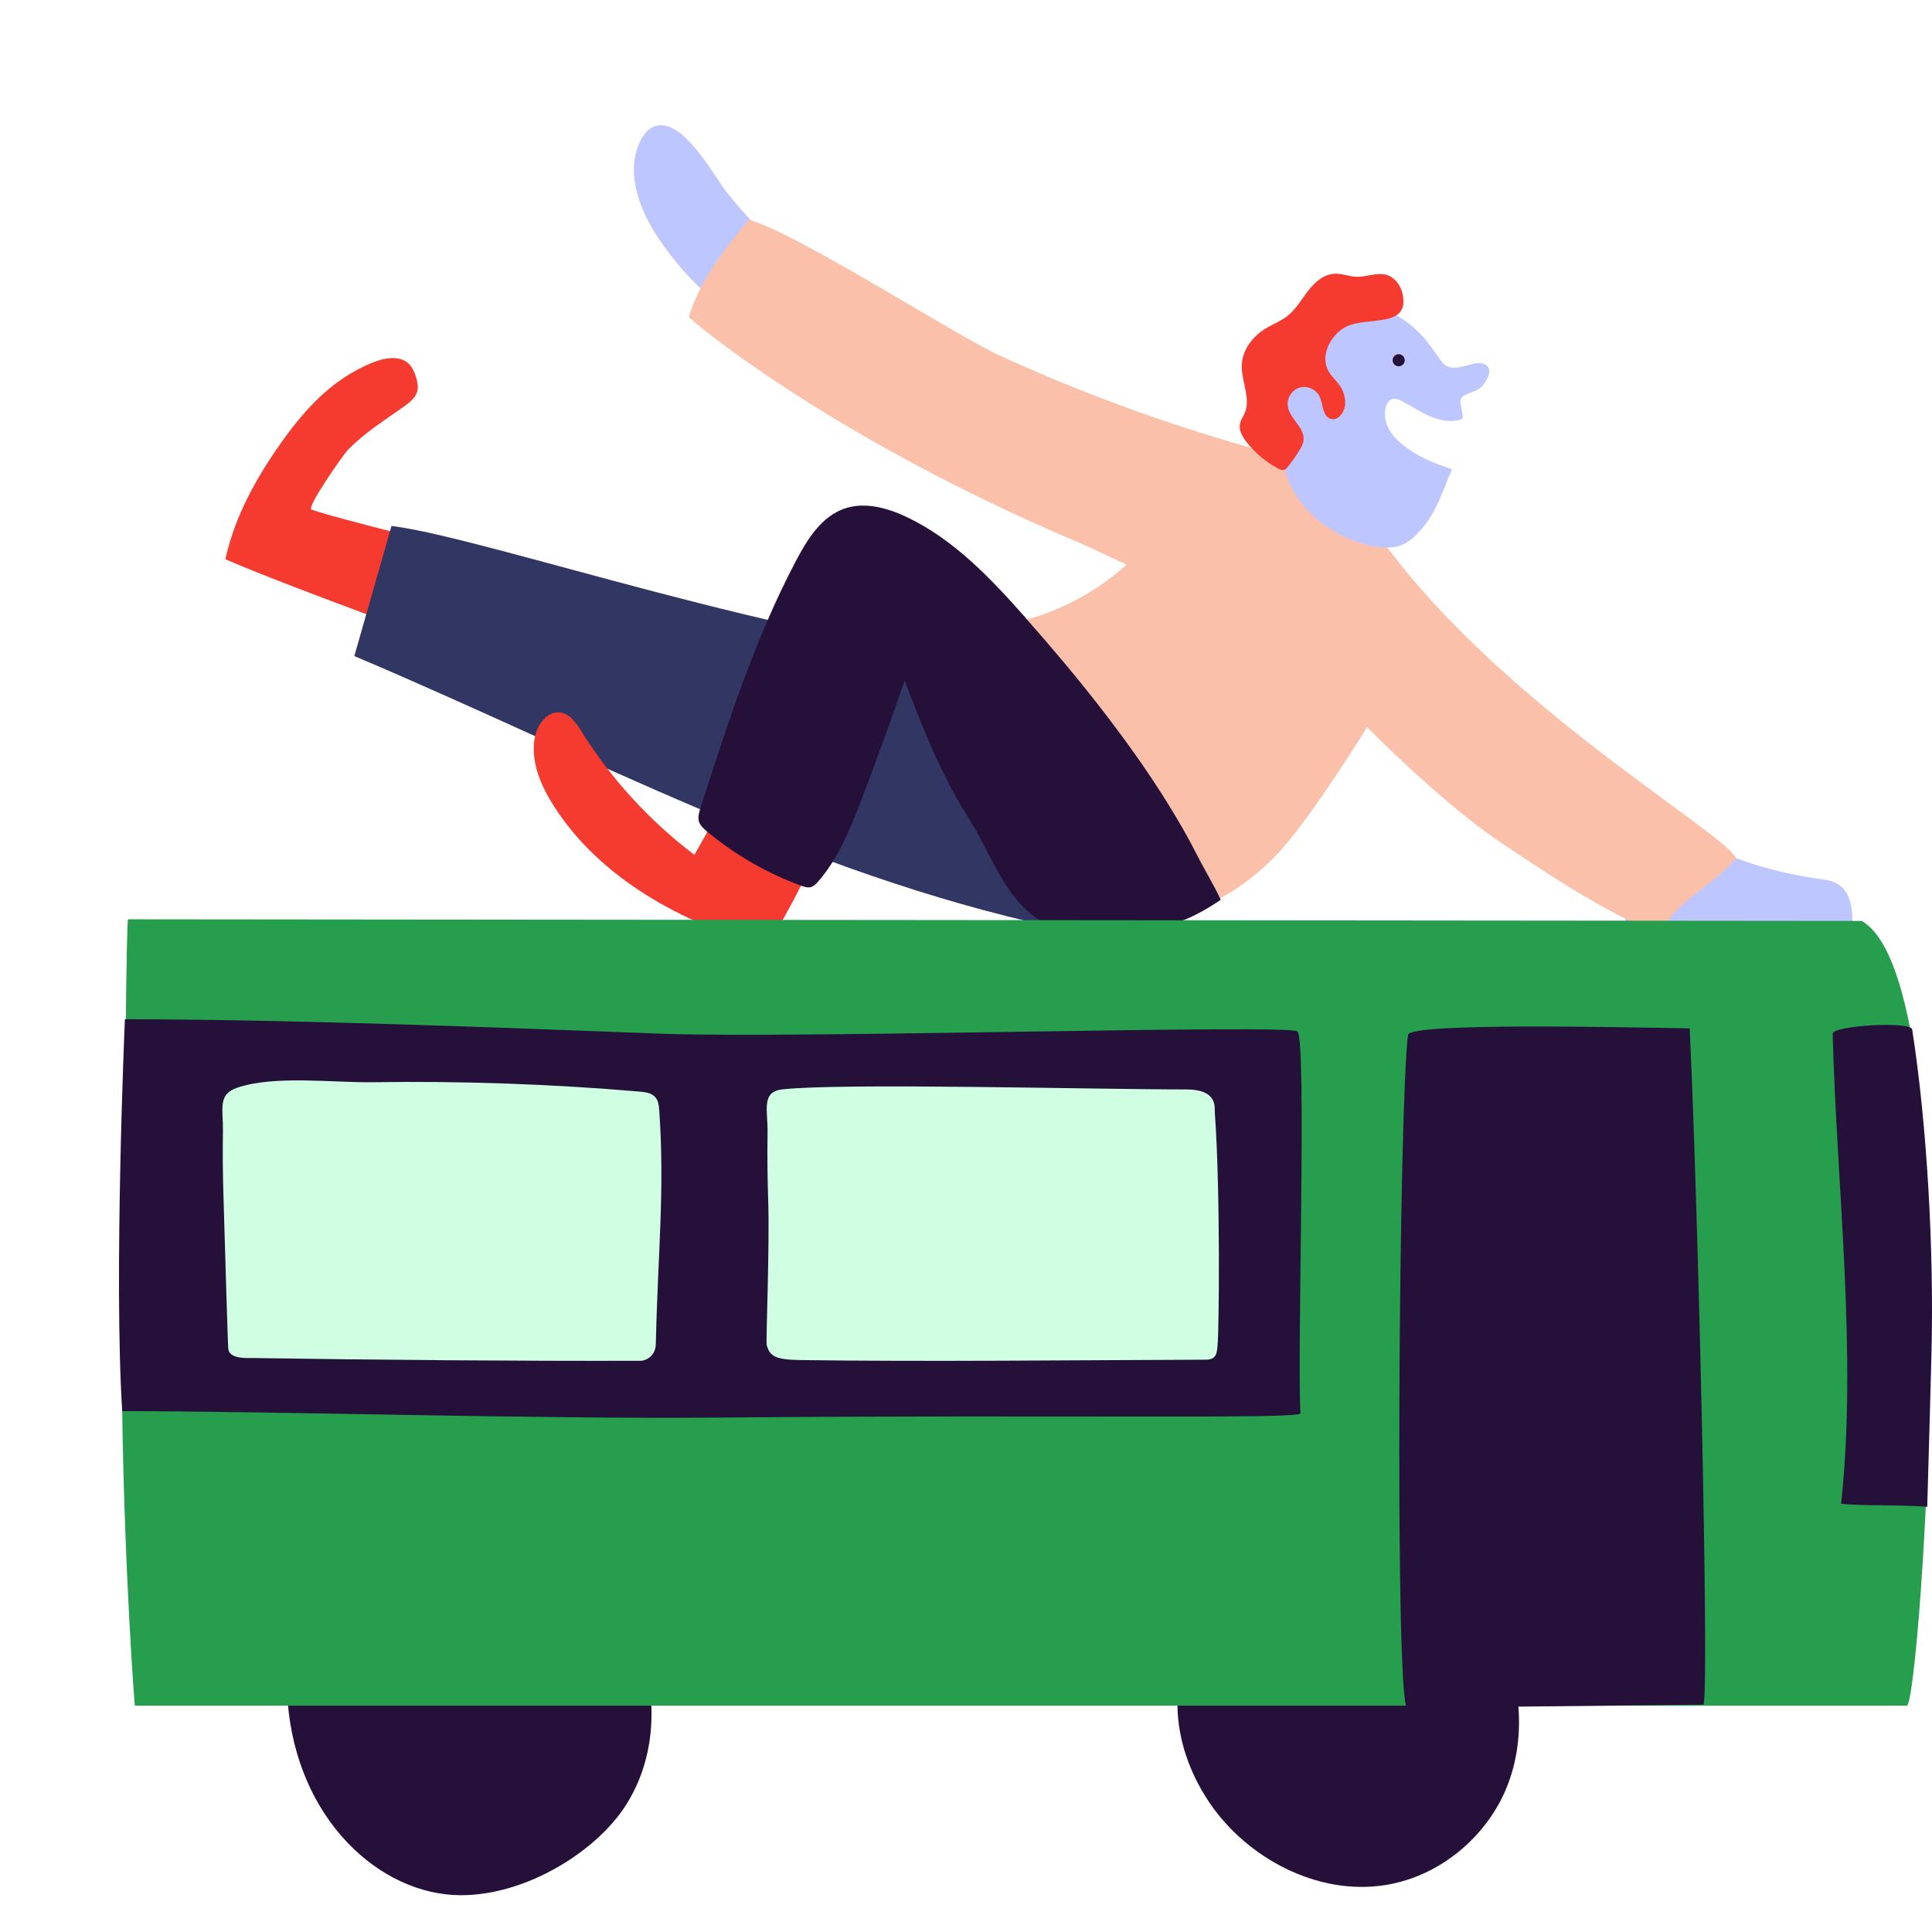
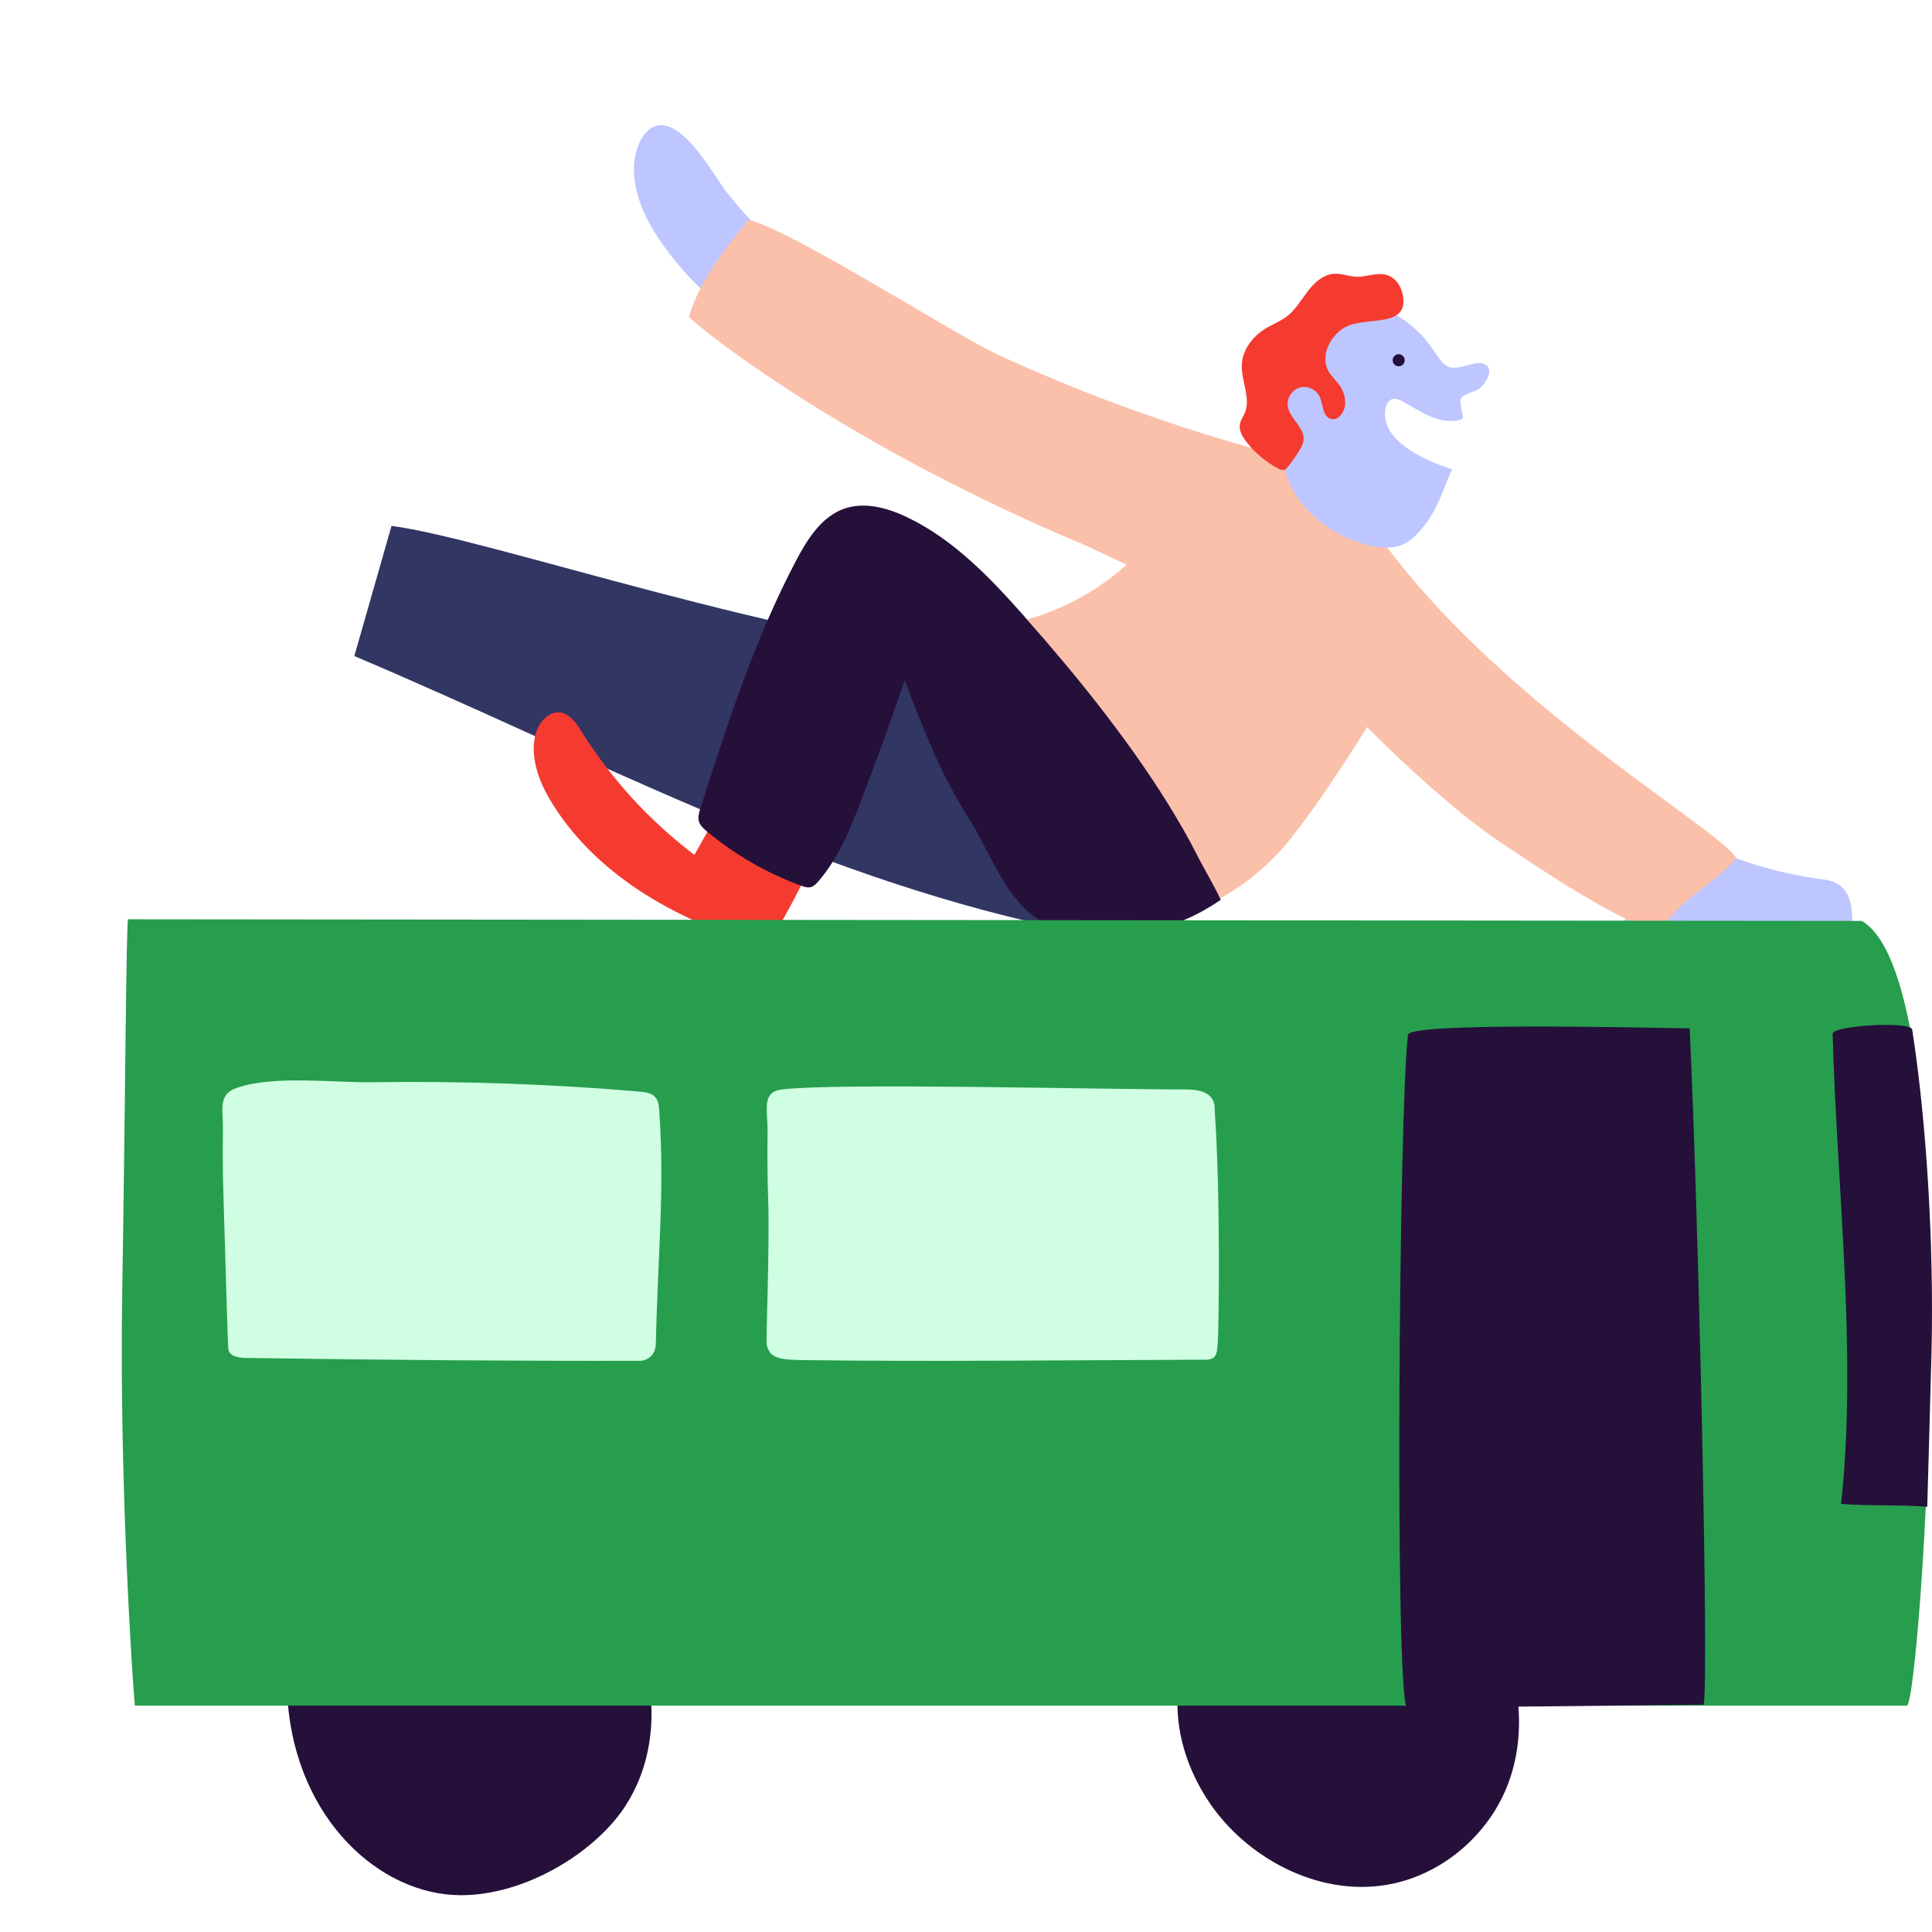
<svg xmlns="http://www.w3.org/2000/svg" width="240" height="240" viewBox="0 0 240 240" fill="none">
  <path d="M201.214 115.264C202.673 115.95 204.344 115.957 205.957 115.942C214.019 115.869 222.075 115.556 230.116 115.001C230.131 113.104 229.97 110.849 228.35 109.857C227.832 109.536 227.234 109.339 226.635 109.266C214.02 107.646 207.737 102.363 206.19 102.414C203.41 102.509 203.469 113.082 201.221 115.264H201.214Z" fill="#BEC6FF" />
  <path d="M86.03 18.007C84.512 16.299 82.827 15.088 81.229 15.73C80.521 16.015 80.01 16.657 79.645 17.328C77.865 20.626 78.981 24.756 80.82 28.018C83.06 31.995 89.532 40.035 94.691 39.714C95.866 39.642 96.69 38.569 97.354 37.591C98.376 36.088 99.397 34.585 100.412 33.082C96.391 30.849 93.166 27.5 90.32 23.932C89.408 22.794 87.832 20.05 86.022 18.007H86.03Z" fill="#BEC6FF" />
  <path d="M133.604 67.209C135.749 68.121 137.829 69.179 139.952 70.142C134.275 75.301 126.606 78.205 118.938 78.103C125.534 89.558 132.13 101.014 138.726 112.477C139.113 113.148 139.529 113.856 140.207 114.243C140.966 114.681 141.908 114.622 142.776 114.505C149.452 113.623 155.618 109.887 159.908 104.691C164.199 99.496 169.824 90.324 169.824 90.324C169.824 90.324 178.923 99.62 186.308 104.575C191.795 108.252 197.304 111.944 203.258 114.79C204.009 115.148 204.841 115.505 205.658 115.323C206.446 115.14 207.037 114.491 207.563 113.878C210.204 110.813 213.028 109.682 215.669 106.618C214.02 103.072 182.623 85.421 168.81 62.816C166.176 58.496 157.697 56.278 154.808 55.454C144.301 52.469 134.027 48.675 124.104 44.129C118.66 41.634 98.595 28.704 92.991 27.296C89.999 30.988 86.942 34.804 85.577 39.357C85.512 39.576 102.659 54.06 133.597 67.231L133.604 67.209Z" fill="#FBC0AA" />
  <path d="M158.147 49.457C158.896 48.708 159.219 48.155 159.526 46.929C160.386 43.524 162.642 40.493 165.672 38.714C166.924 37.973 168.396 37.437 169.818 37.726C172.431 38.254 174.764 39.735 176.603 41.642C177.531 42.613 178.178 43.719 178.978 44.775C179.966 46.086 180.944 45.72 182.579 45.303C182.996 45.201 183.413 45.073 183.847 45.099C184.282 45.124 184.724 45.328 184.912 45.712C185.107 46.129 184.946 46.631 184.741 47.039C184.426 47.661 183.975 48.257 183.328 48.521C181.149 49.423 181.225 49.074 181.702 51.602C181.719 51.713 181.745 51.841 181.694 51.943C181.634 52.062 181.489 52.113 181.362 52.156C180.119 52.496 178.782 52.207 177.599 51.696C176.416 51.185 175.343 50.453 174.202 49.849C173.811 49.645 173.351 49.449 172.925 49.585C172.517 49.721 172.27 50.147 172.151 50.564C171.87 51.577 172.134 52.684 172.695 53.578C173.257 54.471 174.075 55.161 174.934 55.765C176.62 56.94 178.442 57.647 180.374 58.302C179.157 61.026 178.561 63.504 176.441 65.887C175.854 66.56 175.198 67.198 174.398 67.581C173.044 68.237 171.435 68.075 169.971 67.726C164.489 66.407 159.381 61.818 159.373 56.182C159.373 55.604 159.415 54.991 159.134 54.488C158.632 53.569 157.295 53.399 156.725 52.513C155.84 51.151 157.168 50.411 157.917 49.696C158.01 49.61 158.096 49.525 158.172 49.44L158.147 49.457Z" fill="#BEC6FF" />
  <circle cx="173.75" cy="44.75" r="0.75" fill="#25103A" />
  <path d="M167.129 40.628C165.247 41.683 163.979 44.169 165.009 46.068C165.401 46.791 166.065 47.327 166.507 48.017C166.907 48.638 167.12 49.379 167.103 50.12C167.086 51.15 166.235 52.359 165.264 52.018C164.251 51.66 164.379 50.196 163.911 49.234C163.477 48.358 162.37 47.872 161.433 48.153C160.497 48.434 159.842 49.447 159.969 50.426C160.174 52.027 162.157 53.142 161.927 54.742C161.868 55.134 161.68 55.5 161.476 55.84C161.025 56.598 160.523 57.33 159.961 58.011C159.842 58.156 159.705 58.309 159.527 58.369C159.288 58.445 159.033 58.326 158.803 58.215C157.271 57.407 155.909 56.275 154.844 54.904C154.334 54.248 153.865 53.44 154.036 52.631C154.138 52.163 154.436 51.763 154.623 51.32C155.432 49.43 154.146 47.302 154.266 45.25C154.368 43.394 155.653 41.751 157.254 40.789C158.122 40.262 159.092 39.904 159.901 39.274C160.965 38.448 161.646 37.231 162.472 36.158C163.298 35.086 164.405 34.081 165.758 34.005C166.678 33.953 167.563 34.345 168.482 34.379C169.768 34.43 171.07 33.783 172.296 34.166C173.292 34.481 173.99 35.435 174.22 36.456C175.225 40.926 169.708 39.206 167.146 40.636L167.129 40.628Z" fill="#F53B30" />
-   <path d="M58.726 69.003C54.115 67.172 43.381 64.873 38.697 63.312C38.004 63.078 42.674 56.453 43.162 55.942C45.293 53.739 47.723 52.257 50.204 50.484C50.904 49.981 51.648 49.397 51.846 48.558C51.984 47.989 51.846 47.398 51.678 46.843C51.488 46.245 51.247 45.647 50.795 45.209C49.649 44.085 47.752 44.45 46.264 45.048C41.397 47.026 38.047 50.623 35.056 54.811C31.911 59.218 29.153 64.129 28 69.47C35.91 72.914 55.457 79.933 55.457 79.933C55.764 78.751 58.726 68.996 58.726 68.996V69.003Z" fill="#F53B30" />
  <path d="M125.957 82.197C98.281 80.073 60.674 66.844 48.634 65.334L44.016 81.496C72.969 93.754 100.047 108.501 130.78 115.148C132.626 115.55 136.982 113.382 138.186 111.923C137.157 108.851 129.182 82.445 125.95 82.197H125.957Z" fill="#313663" />
  <path d="M89.189 100.998L86.263 106.193C80.717 101.997 75.938 96.78 72.246 90.885C71.604 89.863 70.852 88.717 69.656 88.52C67.999 88.25 66.701 90.038 66.416 91.694C65.912 94.628 67.175 97.576 68.773 100.086C74.588 109.214 84.818 114.679 95.23 117.634C98.332 112.65 100.98 107.375 103.125 101.91L95.362 97.758C94.807 97.459 94.172 96.817 94.566 96.328" fill="#F53B30" />
  <path d="M127.387 76.724C123.082 71.857 118.485 66.998 112.611 64.218C110.189 63.072 107.379 62.306 104.855 63.196C102.053 64.189 100.316 66.947 98.923 69.581C93.771 79.336 90.378 89.902 87.007 100.409C86.839 100.934 86.671 101.496 86.817 102.022C86.963 102.54 87.394 102.926 87.81 103.277C91.283 106.173 95.267 108.472 99.514 110.026C99.9 110.165 100.324 110.303 100.718 110.201C101.097 110.099 101.389 109.8 101.644 109.501C104.14 106.626 105.599 103.014 106.964 99.46C108.861 94.513 110.67 89.537 112.378 84.517C114.589 90.296 116.829 96.119 120.156 101.336C123.483 106.553 125.052 112.77 130.765 115.148C133.859 116.44 137.777 115.893 140.995 115.477C142.564 115.272 144.279 115.163 145.782 114.732C147.839 114.149 149.875 112.959 151.648 111.785C150.758 109.851 149.62 108.041 148.671 106.152C147.577 103.984 146.344 101.876 145.067 99.811C142.462 95.608 139.565 91.595 136.53 87.691C133.604 83.933 130.524 80.292 127.372 76.724H127.387Z" fill="#25103A" />
  <path d="M46.836 191.125C39.824 193.429 35.301 205.773 35.734 211.35C36.867 226.01 47.184 235.385 57.2 235.429C65.329 235.469 74.103 230.012 77.785 224.191C81.463 218.369 81.72 211.202 79.588 204.607C75.606 192.299 60.634 186.594 46.836 191.125Z" fill="#25103A" />
  <path d="M156.592 194.752C150.906 197.953 147.004 203.682 146.367 209.772C145.846 214.716 147.405 219.748 150.265 223.967C154.857 230.73 163.595 235.55 172.149 234.159C179.088 233.03 184.841 227.941 187.237 221.86C189.629 215.782 188.928 208.907 186.263 202.925C181.283 191.747 167.782 188.454 156.592 194.752Z" fill="#25103A" />
  <path d="M15.917 114.197L231.265 114.398C244.887 122.142 238.504 211.887 236.874 211.887H16.751C16.575 210.328 14.78 184.879 15.184 160.336C15.573 136.802 15.677 114.169 15.917 114.197Z" fill="#269E4D" />
  <path d="M227.658 128.419C228.147 147.246 230.739 168.087 228.708 186.814C231.945 187.094 236.172 186.902 239.409 187.182C239.541 182.507 239.866 171.18 239.942 167.819C240.235 155.255 239.409 139.906 237.538 127.887C237.378 126.821 227.634 127.394 227.658 128.419Z" fill="#25103A" />
  <path d="M174.91 128.551C175.119 127.029 201.169 127.598 209.899 127.75C210.969 150.186 212.315 208.837 211.634 211.754L174.774 212.154C173.22 210.56 173.797 136.7 174.91 128.551Z" fill="#25103A" />
-   <path d="M161.552 175.564C161.6 176.325 132.304 175.712 89.235 176.097C66.799 176.297 33.545 175.296 15.184 175.296C14.114 158.737 15.516 126.617 15.516 126.617C38.565 126.617 70.368 127.991 82.424 128.42C99.251 129.021 160.021 127.202 161.167 128.128C162.365 129.093 161.103 168.629 161.552 175.564Z" fill="#25103A" />
  <path d="M28.362 167.592C28.53 168.862 30.777 168.689 31.254 168.697C46.867 168.938 64.015 169.082 79.632 169.042C79.949 169.042 81.471 168.681 81.471 166.866C81.724 155.632 82.589 147.936 81.896 137.968C81.856 137.363 81.788 136.71 81.371 136.261C80.902 135.752 80.133 135.66 79.436 135.6C68.43 134.658 57.376 134.274 46.331 134.438C41.407 134.514 34.111 133.541 29.455 135.123C27.012 135.953 27.733 137.78 27.693 140.456C27.648 143.216 27.672 145.981 27.765 148.741C27.953 154.855 28.29 167.071 28.362 167.592Z" fill="#CFFEE2" />
  <path d="M95.246 167.098C95.618 168.42 96.239 168.901 99.292 168.949C114.673 169.178 135.046 168.953 149.809 168.905C151.164 168.901 151.164 168.012 151.252 167.098C151.432 165.239 151.616 148.092 150.907 138.164C150.863 137.563 151.292 135.335 147.366 135.335C136.043 135.335 104.424 134.494 97.157 135.331C94.524 135.636 95.39 137.975 95.35 140.644C95.306 143.396 95.33 146.145 95.422 148.897C95.63 154.983 95.117 166.642 95.246 167.098Z" fill="#CFFEE2" />
</svg>